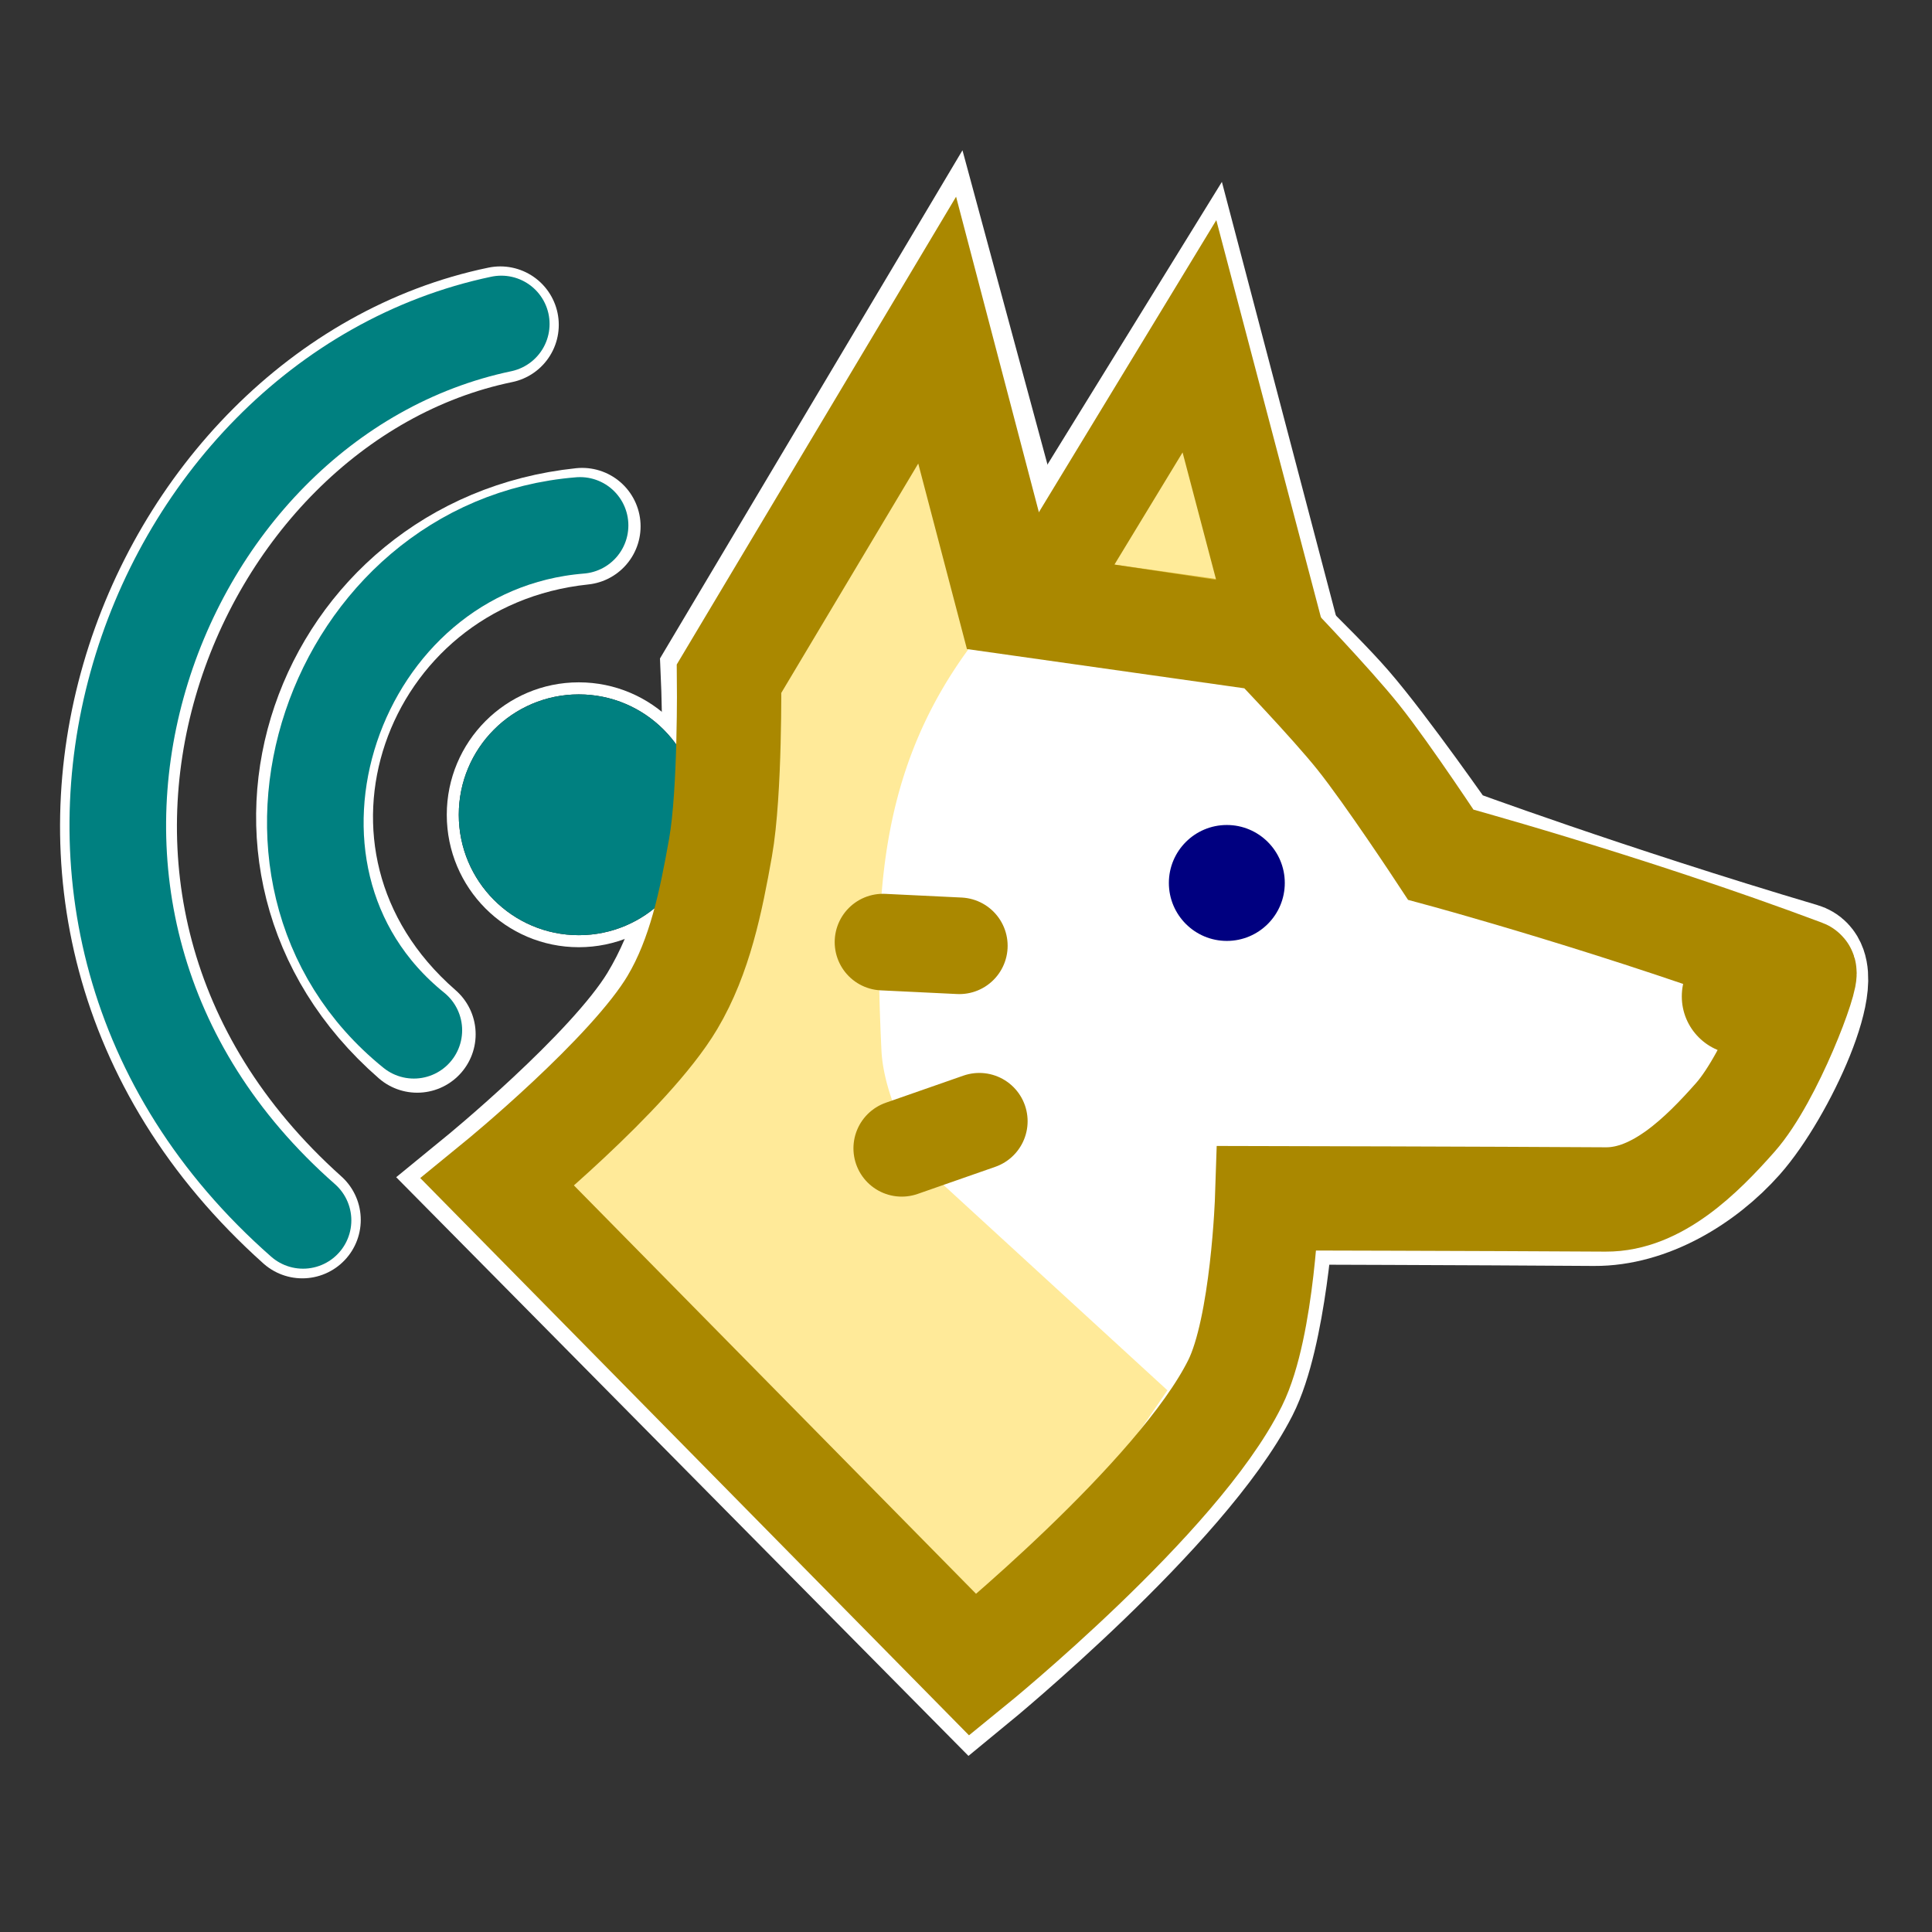
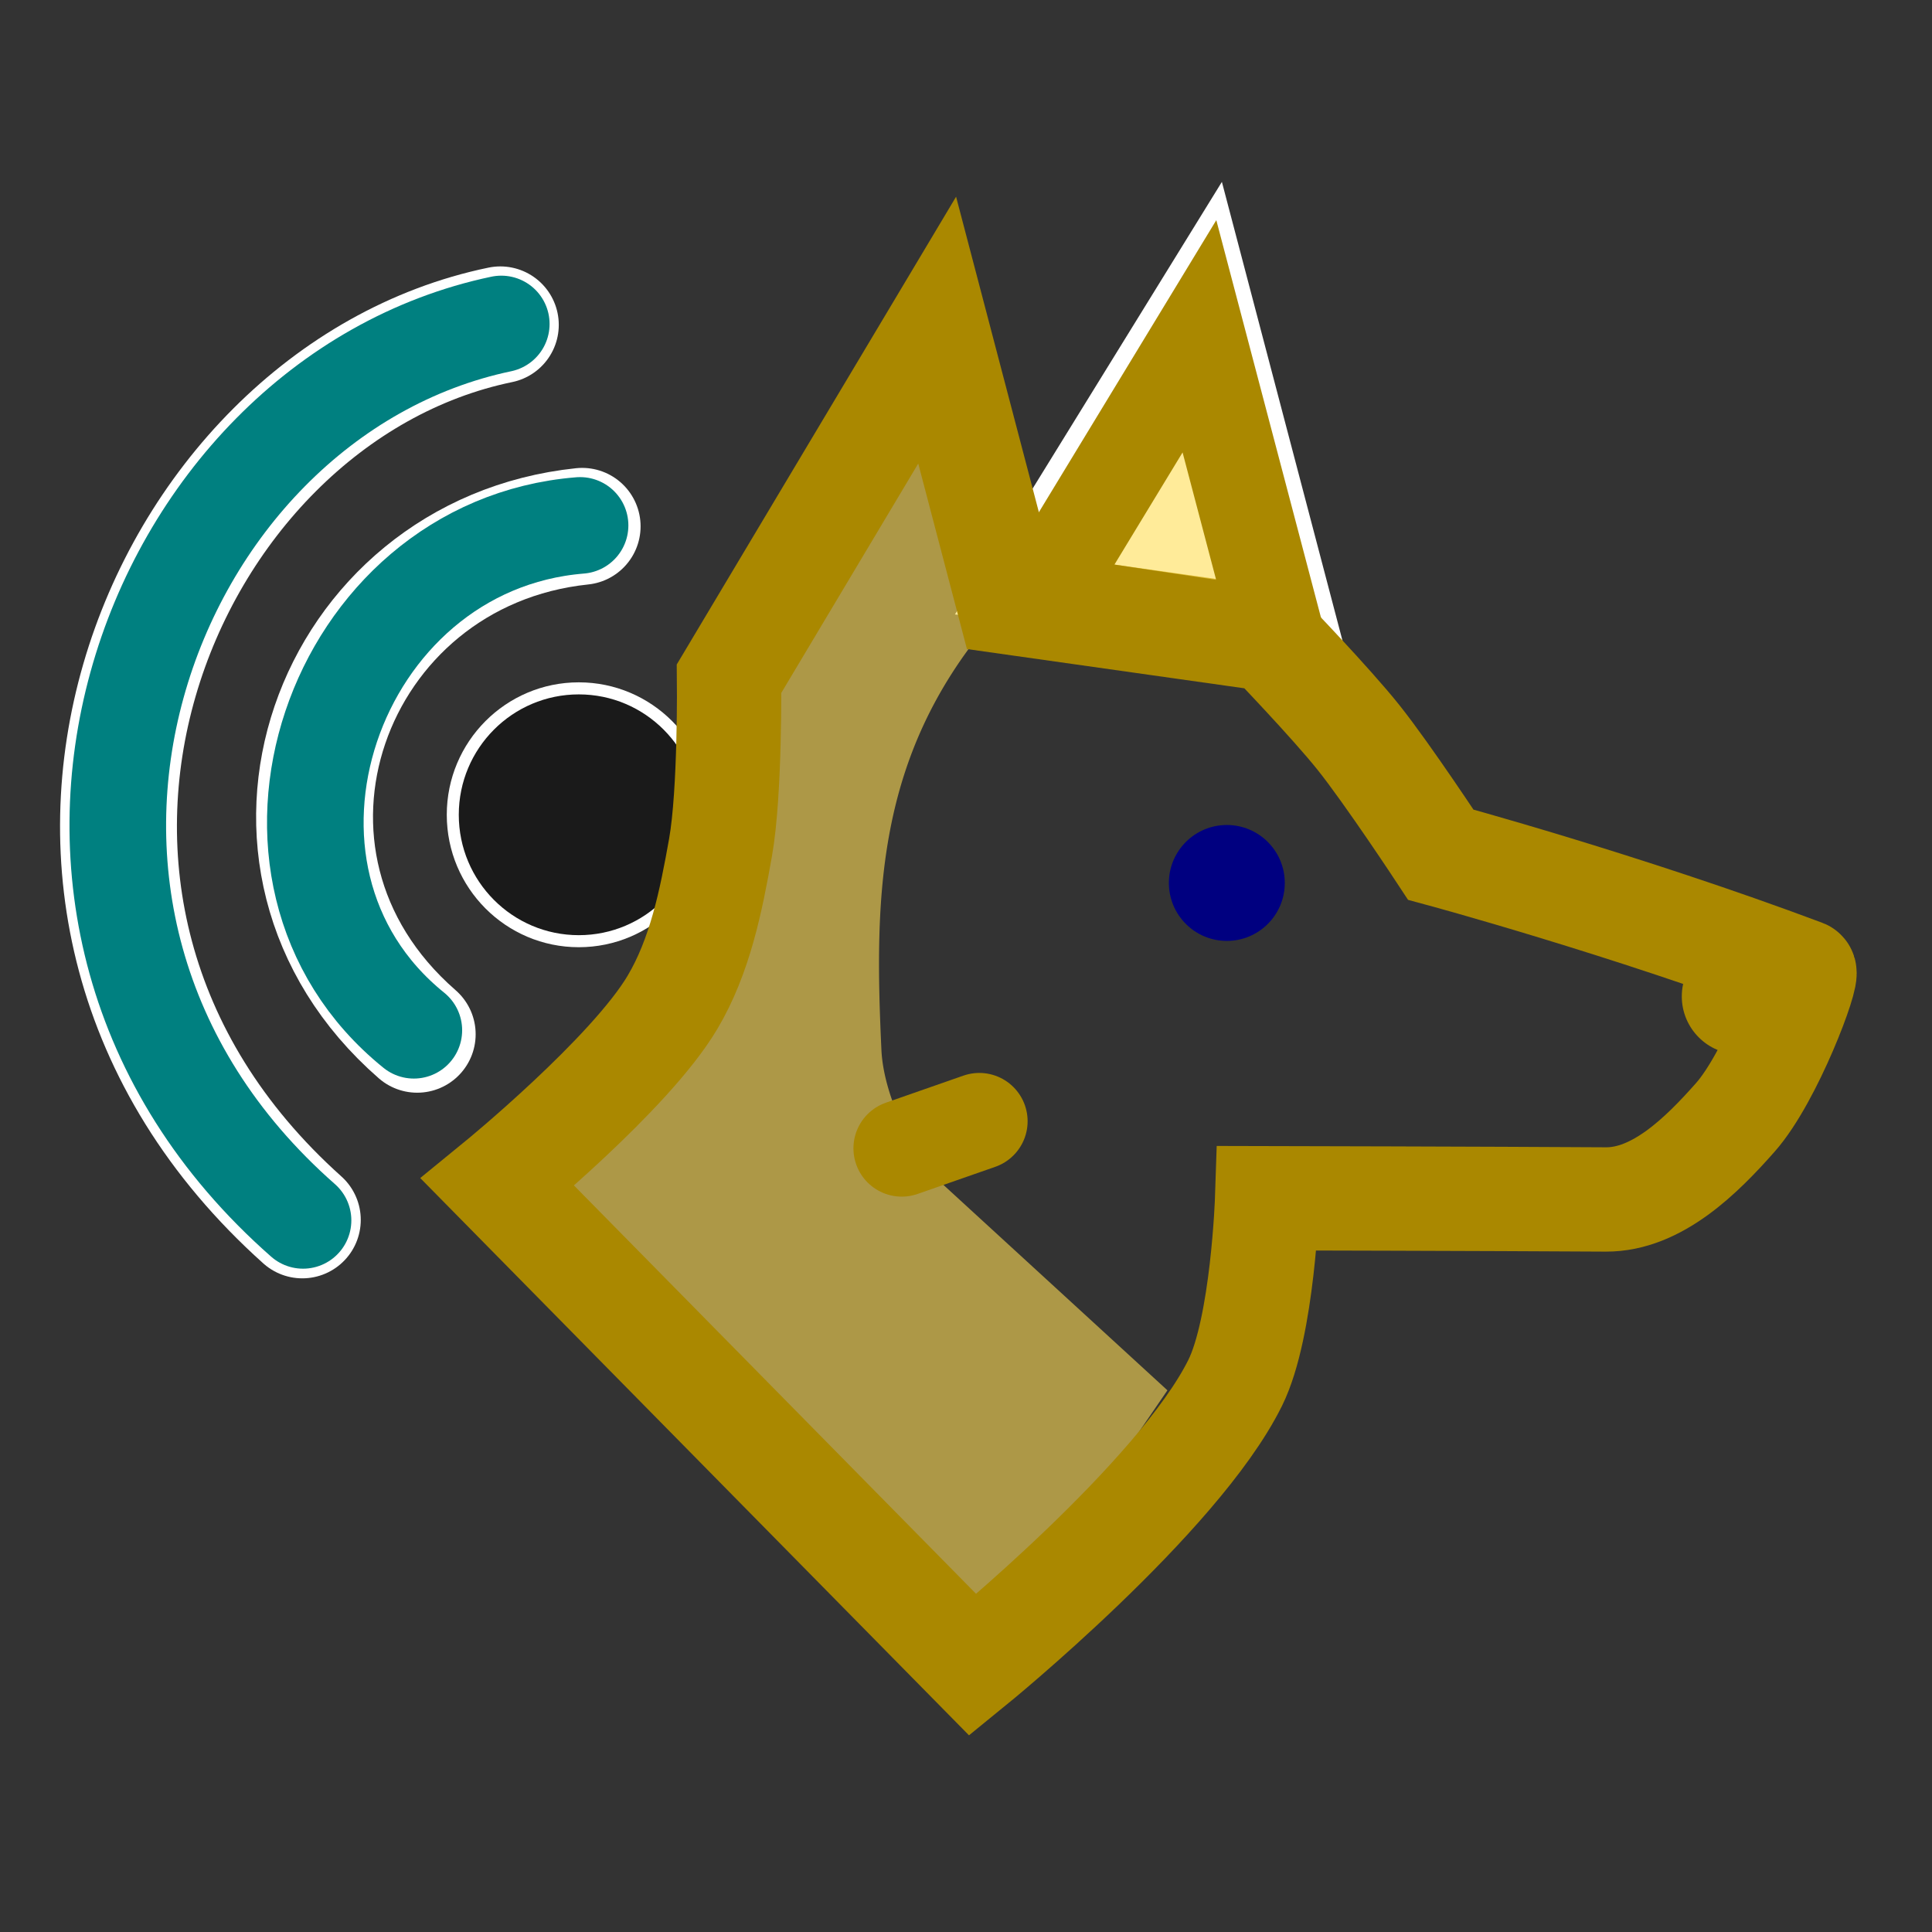
<svg xmlns="http://www.w3.org/2000/svg" xmlns:ns1="http://www.inkscape.org/namespaces/inkscape" xmlns:ns2="http://sodipodi.sourceforge.net/DTD/sodipodi-0.dtd" width="200mm" height="200mm" viewBox="0 0 200 200" version="1.1" id="svg1" xml:space="preserve" ns1:version="1.4 (e7c3feb100, 2024-10-09)" ns2:docname="FurCom Logo notext.svg" ns1:export-filename="FurCom Logo notext whiteframe.png" ns1:export-xdpi="96" ns1:export-ydpi="96">
  <rect x="0" y="0" width="200" height="200" fill="#333333" stroke="none" />
  <ns2:namedview id="namedview1" pagecolor="#ffffff" bordercolor="#000000" borderopacity="0.25" ns1:showpageshadow="2" ns1:pageopacity="0.0" ns1:pagecheckerboard="0" ns1:deskcolor="#d1d1d1" ns1:document-units="mm" ns1:zoom="1.0378437" ns1:cx="118.51496" ns1:cy="509.22889" ns1:window-width="2560" ns1:window-height="1416" ns1:window-x="2048" ns1:window-y="600" ns1:window-maximized="1" ns1:current-layer="layer1" />
  <defs id="defs1">
    <ns1:path-effect effect="fillet_chamfer" id="path-effect15" is_visible="true" lpeversion="1" nodesatellites_param="F,0,0,1,0,0,0,1 @ F,0,0,1,0,15.296,0,1 @ F,0,0,1,0,0,0,1 @ F,0,0,1,0,0,0,1 @ F,0,0,1,0,9.173,0,1 @ F,0,0,1,0,0,0,1" radius="0" unit="px" method="auto" mode="F" chamfer_steps="1" flexible="false" use_knot_distance="true" apply_no_radius="true" apply_with_radius="true" only_selected="false" hide_knots="false" />
    <ns1:path-effect effect="fillet_chamfer" id="path-effect5" is_visible="true" lpeversion="1" nodesatellites_param="F,0,0,1,0,0,0,1 @ F,0,0,1,0,0,0,1 @ F,0,0,1,0,3.952,0,1 @ F,0,0,1,0,0,0,1 @ F,0,0,1,0,0,0,1 @ F,0,0,1,0,0,0,1 @ F,0,0,1,0,0,0,1 @ F,0,0,1,0,8.465,0,1 @ F,0,0,1,0,0,0,1" radius="0" unit="px" method="auto" mode="F" chamfer_steps="1" flexible="false" use_knot_distance="true" apply_no_radius="true" apply_with_radius="true" only_selected="false" hide_knots="false" />
  </defs>
  <g ns1:label="Layer 1" ns1:groupmode="layer" id="layer1" transform="translate(-5,-10.809)">
    <rect style="display:none;fill:#000000;stroke-width:10;stroke-linecap:round;stroke-linejoin:round" id="rect1" width="200" height="200" x="5" y="10.809" />
-     <path style="display:inline;fill:#ffffff;fill-opacity:1;stroke:#ffffff;stroke-width:11.822;stroke-dasharray:none;stroke-opacity:1" d="m 111.316,73.7 21.853,-0.712 c 0,0 7.683,7.168 11.116,11.132 3.804,4.391 10.45,13.947 10.45,13.947 0,0 16.603,6.137 36.729,12.106 3.385,1.004 -2.343,13.454 -6.654,18.311 -3.664,4.129 -9.25,7.503 -14.783,7.465 -12.793,-0.089 -32.791,-0.146 -32.791,-0.146 0,0 -0.801,13.163 -3.717,18.874 -6.195,12.134 -27.85,29.915 -27.85,29.915 L 54.786,133.138 c 0,0 13.651,-11.154 18.142,-18.544 3.304,-5.437 4.876,-11.862 5.964,-18.131 0.912,-5.254 0.416,-15.992 0.416,-15.992 L 102.574,41.385 Z" id="path1-5" ns2:nodetypes="ccacsascaccaaccc" />
    <ellipse style="display:inline;fill:#ffffff;fill-opacity:1;stroke:#ffffff;stroke-width:0;stroke-dasharray:none;stroke-opacity:1" id="path4-7" cx="-64.917" cy="95.154" rx="13.667" ry="13.71" transform="scale(-1,1)" />
    <path style="display:inline;fill:none;fill-opacity:0.6;stroke:#ffffff;stroke-width:12.1;stroke-linecap:round;stroke-linejoin:round;stroke-dasharray:none;stroke-opacity:1" d="m 56.794,44.438 c -35.609,7.358 -57.17,59.796 -20.498,92.654" id="path16-6" ns2:nodetypes="cc" />
    <path style="display:inline;fill:none;fill-opacity:0.6;stroke:#ffffff;stroke-width:12.1;stroke-linecap:round;stroke-linejoin:round;stroke-dasharray:none;stroke-opacity:1" d="m 65.263,65.295 c -26.131,2.734 -37.797,34.519 -17.074,52.58" id="path16-8-6" ns2:nodetypes="cc" />
    <path style="display:inline;fill:#ffffff;fill-opacity:1;stroke:#ffffff;stroke-width:9.991;stroke-dasharray:none;stroke-opacity:1" d="M 137.799,73.284 129.621,42.178 112.237,70.348 Z" id="path2-2" ns2:nodetypes="cccc" />
    <g id="g26" transform="matrix(-1,0,0,1,209.758,18.725)" style="display:inline">
      <path style="fill:none;fill-opacity:0.6;stroke:#008080;stroke-width:10;stroke-linecap:round;stroke-linejoin:round;stroke-dasharray:none;stroke-opacity:1" d="m 144.709,46.475 c 25.653,2.064 37.316,36.022 17.208,52.262" id="path16-8" ns2:nodetypes="cc" />
      <ellipse style="fill:#1a1a1a;fill-opacity:1;stroke:#1a1a1a;stroke-width:0;stroke-dasharray:none;stroke-opacity:1" id="path4-9" cx="144.841" cy="76.43" rx="12.424" ry="12.463" />
-       <ellipse style="fill:#008080;fill-opacity:1;stroke:#008080;stroke-width:0;stroke-dasharray:none;stroke-opacity:1" id="path4" cx="144.841" cy="76.43" rx="12.424" ry="12.463" />
      <path style="fill:#ffdd55;fill-opacity:0.598;stroke:#000000;stroke-width:0;stroke-dasharray:none;stroke-opacity:1" d="m 81.452,37.73 6.883,-24.984 19.098,28.704 a 17.278,17.278 69.248 0 1 2.73,7.206 l 4.303,31.138 19.12,19.375 L 84.639,148.373 64.499,118.927 87.45,97.88 C 90.896,94.721 93.887,88.375 94.105,83.705 94.843,67.876 94.664,53.442 82.982,39.515 Z" id="path5" ns2:nodetypes="cccccccccc" ns1:path-effect="#path-effect5" ns1:original-d="m 81.451931,37.730472 6.883262,-24.983691 21.287127,31.994421 4.84377,35.053646 19.12017,19.375109 L 84.638625,148.37253 64.498712,118.92747 93.68884,92.159225 C 94.552767,72.950724 96.711174,55.882542 82.981543,39.515021 Z" transform="translate(19.408,17.081)" />
      <path style="fill:#d4aa00;fill-opacity:0;stroke:#aa8800;stroke-width:10.8;stroke-dasharray:none;stroke-opacity:1" d="M 100.35,54.429 73.327,58.253 c 0,0 -6.332,6.584 -9.178,10.148 -3.09,3.87 -8.54,12.159 -8.54,12.159 0,0 -19.02,5.141 -37.603,12.109 -0.556,0.209 3.427,10.909 7.102,15.074 3.505,3.971 8.124,8.541 13.42,8.508 12.247,-0.077 35.054,-0.127 35.054,-0.127 0,0 0.44,13.325 3.314,19.12 5.904,11.905 27.151,29.19 27.151,29.19 l 49.203,-49.967 c 0,0 -13.679,-11.172 -18.1,-18.61 -2.858,-4.809 -3.999,-10.52 -4.978,-16.028 -1.022,-5.75 -0.886,-17.496 -0.886,-17.496 L 107.743,26.258 Z" id="path1" ns2:nodetypes="ccacsascaccaaccc" />
      <path style="fill:#ffdd55;fill-opacity:0.6;stroke:#aa8800;stroke-width:9.5;stroke-dasharray:none;stroke-opacity:1" d="M 72.434,57.87 80.592,26.896 97.163,54.174 Z" id="path2" ns2:nodetypes="cccc" />
      <circle style="fill:#000080;fill-opacity:1;stroke:#000000;stroke-width:0;stroke-dasharray:none;stroke-opacity:1" id="path3" cx="77.757" cy="83.487" r="6" />
      <path style="fill:none;fill-opacity:0.6;stroke:#008080;stroke-width:10;stroke-linecap:round;stroke-linejoin:round;stroke-dasharray:none;stroke-opacity:1" d="m 152.866,25.621 c 36.962,7.769 56.753,60.94 20.522,92.797" id="path16" ns2:nodetypes="cc" />
      <path style="fill:#1a1a1a;fill-opacity:0.6;stroke:#aa8800;stroke-width:10;stroke-linecap:round;stroke-linejoin:round;stroke-dasharray:none;stroke-opacity:1" d="m 103.38,108.154 8.03,2.804" id="path25-0" ns2:nodetypes="cc" />
-       <path style="fill:#1a1a1a;fill-opacity:0.6;stroke:#aa8800;stroke-width:10;stroke-linecap:round;stroke-linejoin:round;stroke-dasharray:none;stroke-opacity:1" d="m 105.448,89.992 7.903,-0.382" id="path25" ns2:nodetypes="cc" />
      <circle style="fill:#aa8800;fill-opacity:1;stroke:#aa8800;stroke-width:0;stroke-dasharray:none;stroke-opacity:1" id="path3-5" cx="24.659" cy="95.231" r="6" />
    </g>
  </g>
</svg>